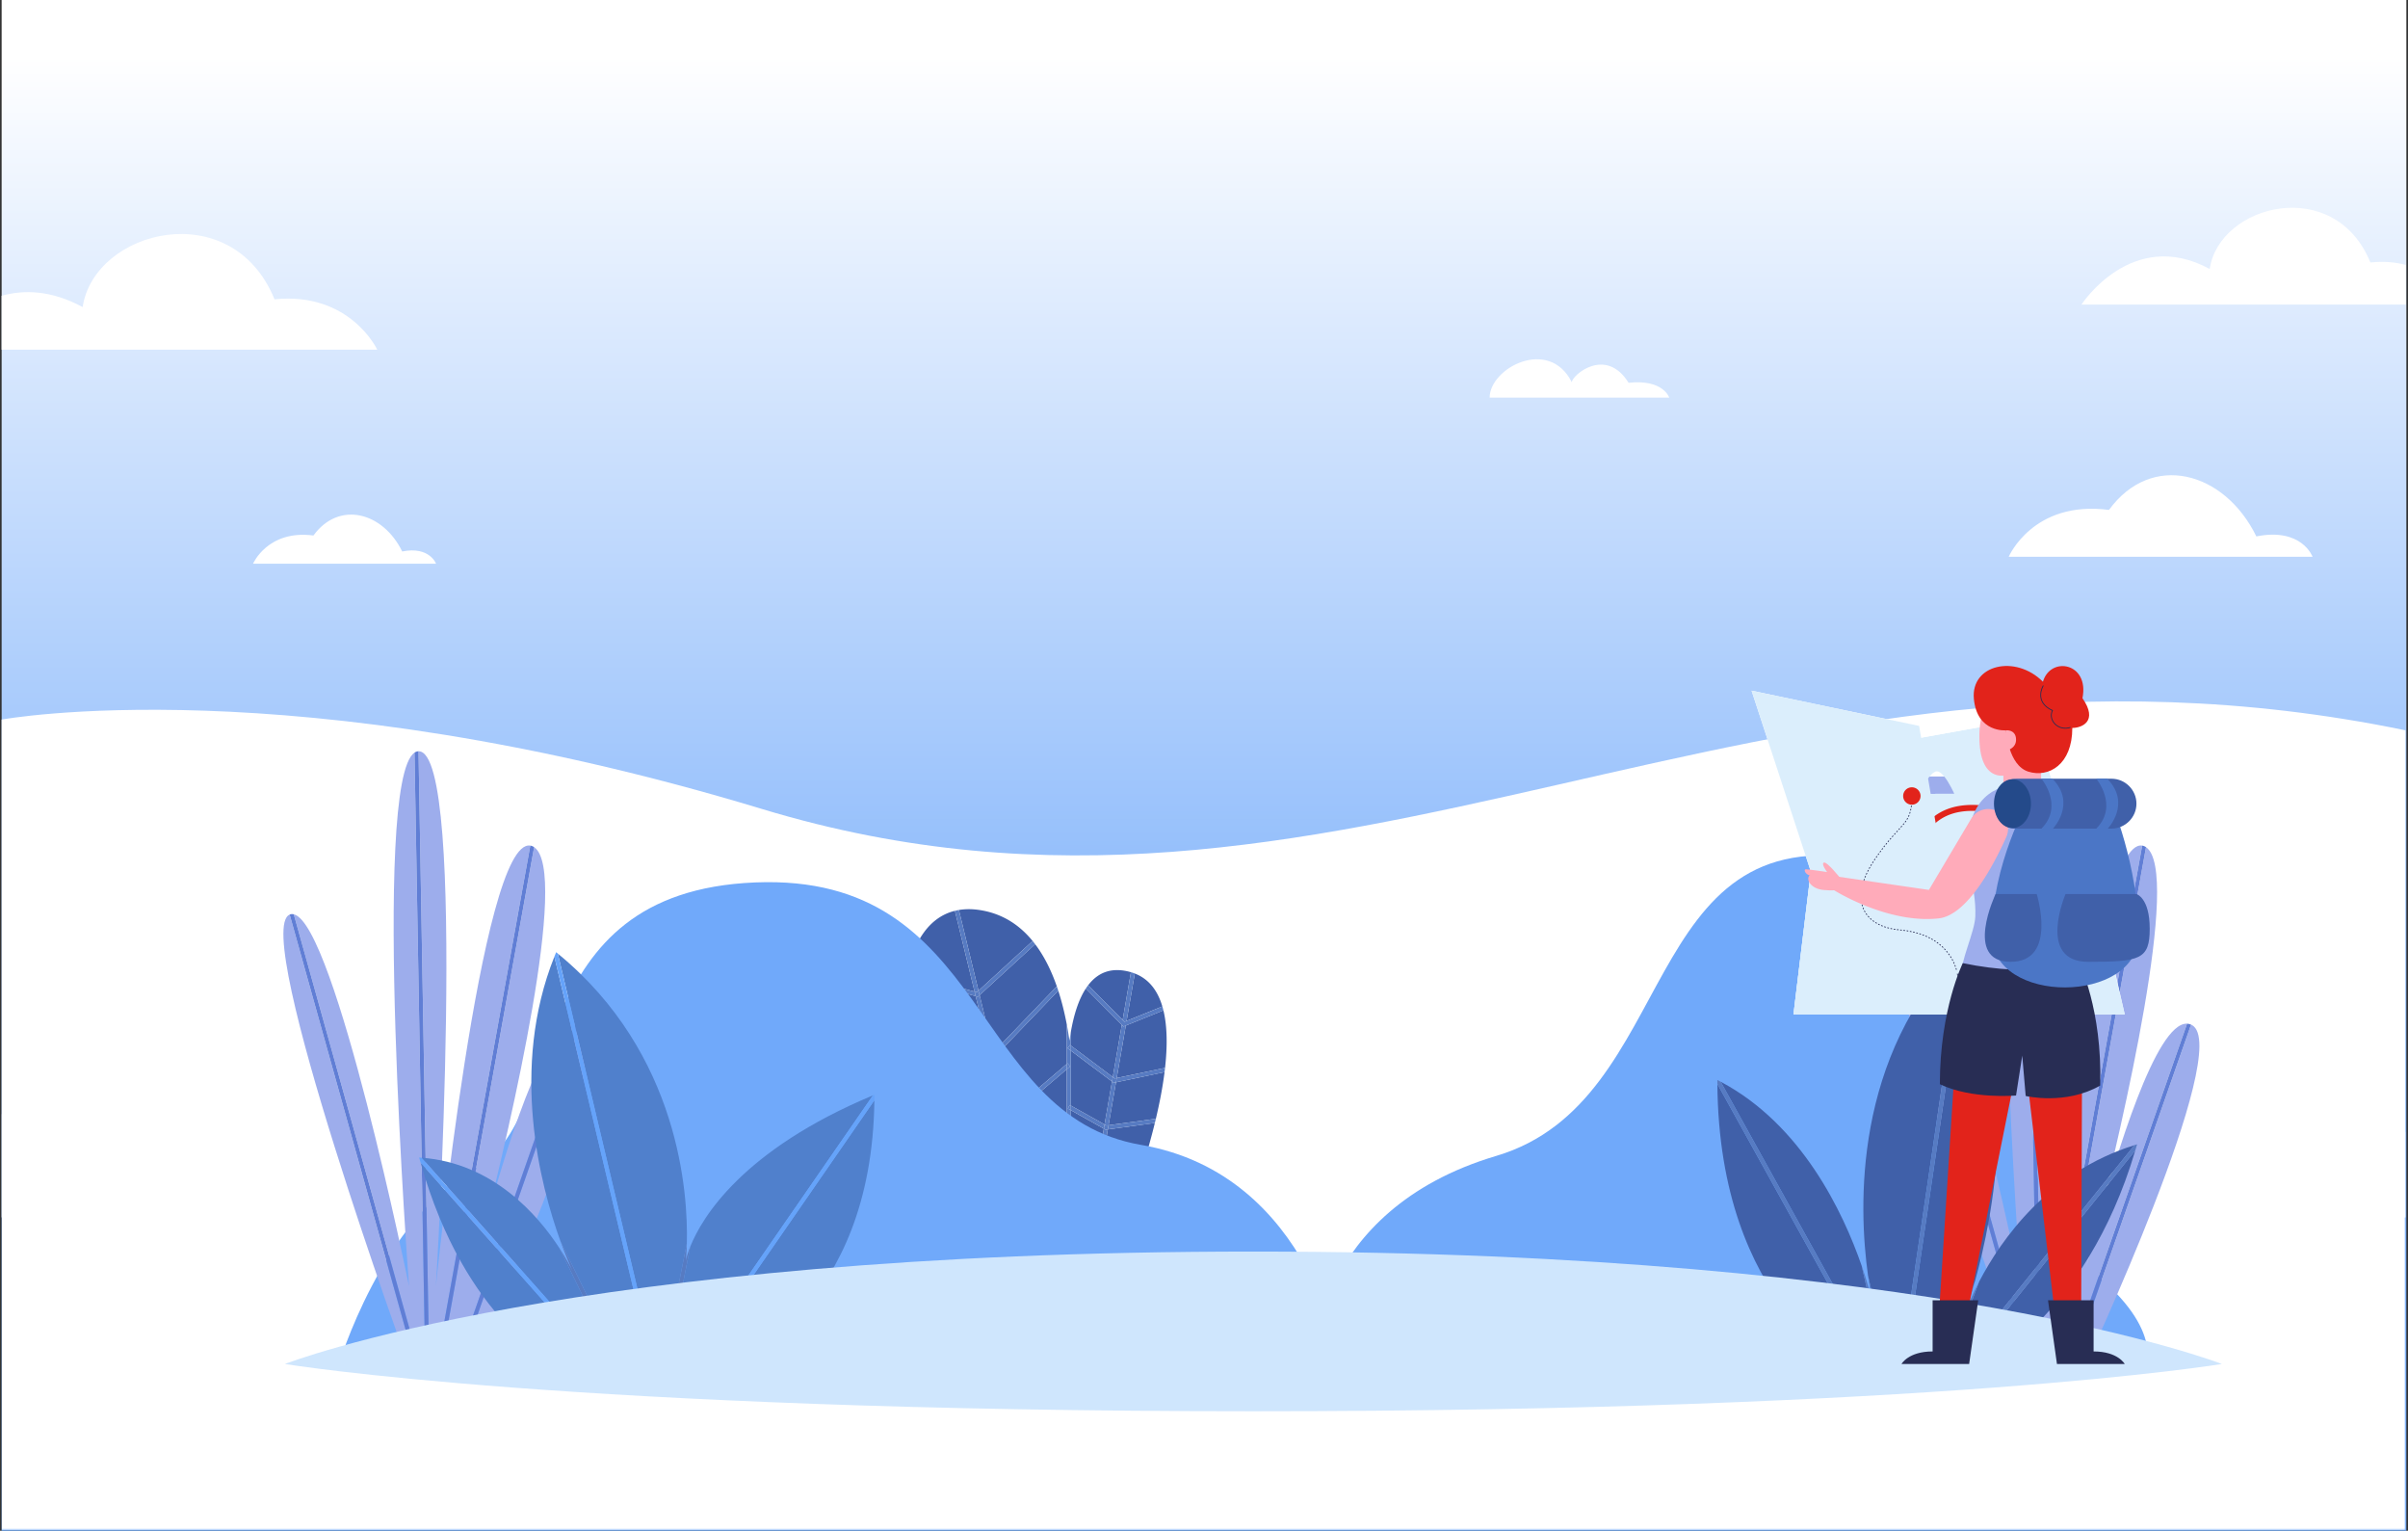
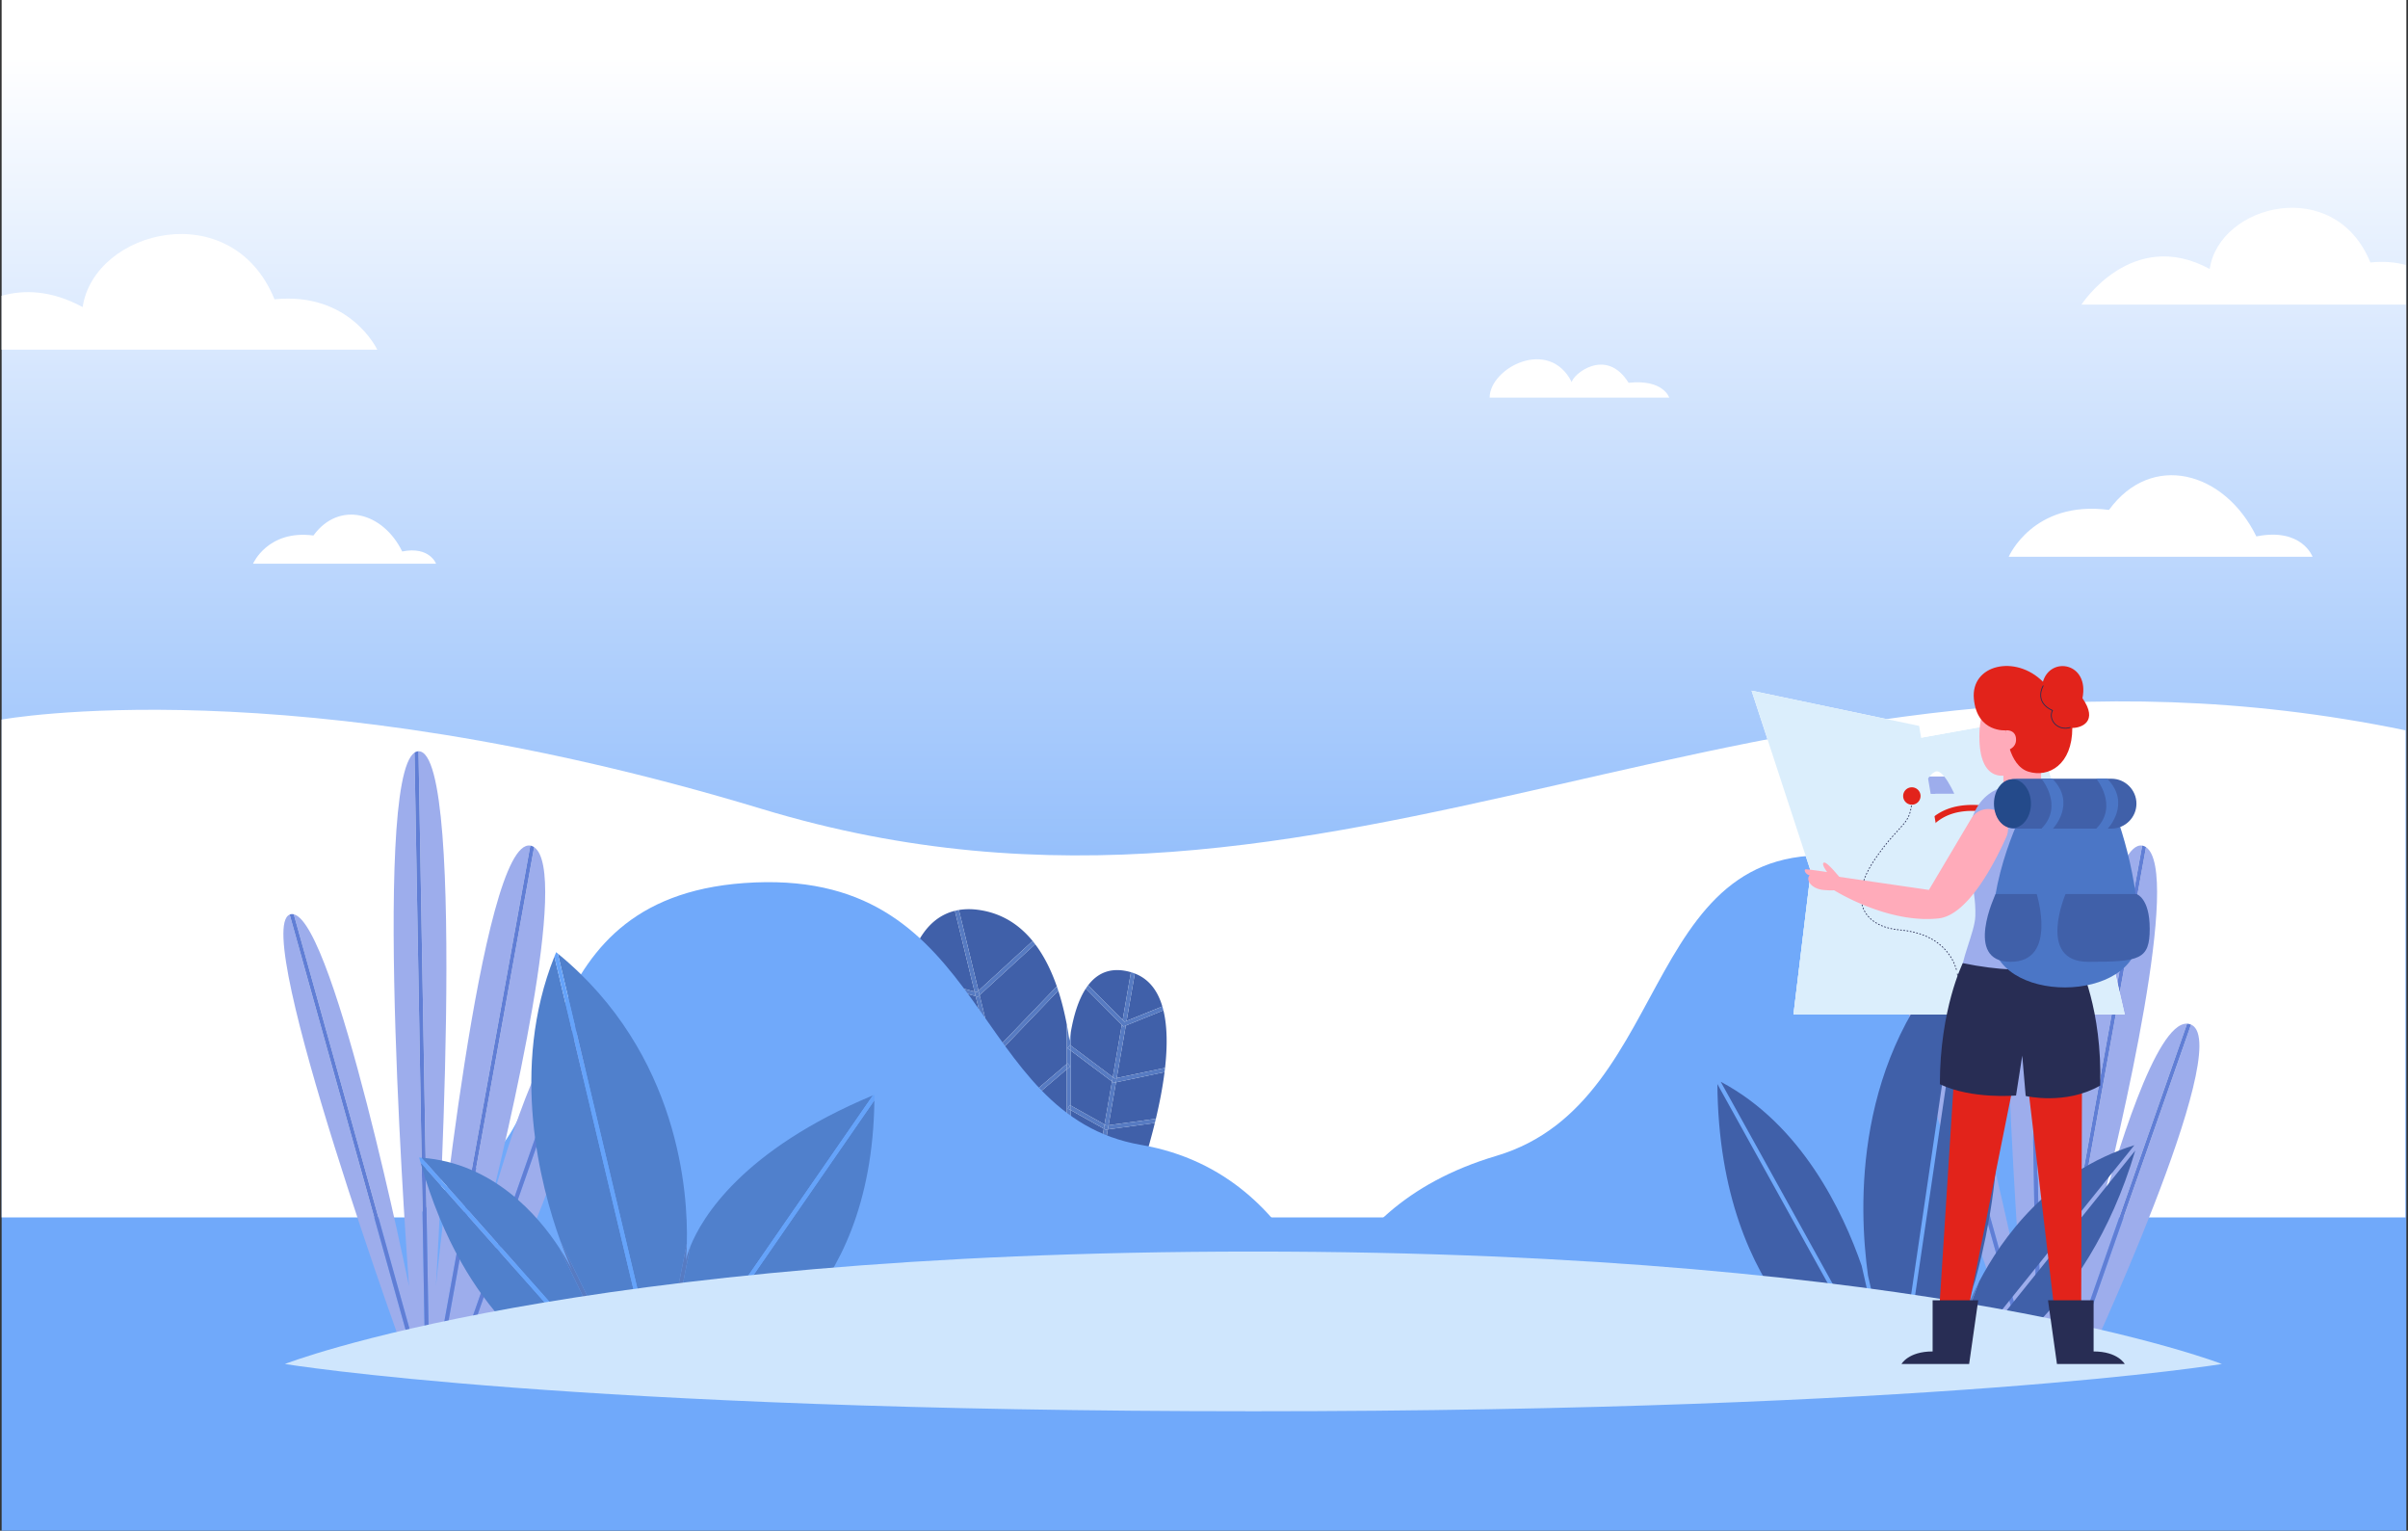
<svg xmlns="http://www.w3.org/2000/svg" xmlns:xlink="http://www.w3.org/1999/xlink" width="1476" height="938">
  <rect width="100%" height="100%" fill="#333333" stroke="none" />
  <defs>
    <linearGradient x1="50%" y1="74.411%" x2="50%" y2="3.907%" id="a">
      <stop stop-color="#70A9FA" offset="0%" />
      <stop stop-color="#FFF" offset="100%" />
    </linearGradient>
-     <path id="b" d="M0 .19h1473.43v309.547H0z" />
  </defs>
  <g fill="none" fill-rule="evenodd">
    <path fill="url(#a)" d="M.28 938h1474V0H.28z" transform="translate(.72)" />
    <path d="M1 440.929s177.107-32.765 466.127 54.811c355.054 107.582 607.793-130.737 1007.303-48.233V746H1V440.929z" fill="#FFF" />
    <g transform="translate(1 627.682)">
      <mask id="c" fill="#fff">
        <use xlink:href="#b" />
      </mask>
      <path d="M0 55.077S168.863.19 656.857.19C1144.85.19 1473.43 65.91 1473.43 65.91v243.828H0V55.078z" fill="#FFF" mask="url(#c)" />
    </g>
    <path d="M913.094 243.653h110.087s-3.635-11.433-24.924-9.096c-14.021-22.563-34.794-4.522-34.794-.316-14.021-27.951-50.37-8.723-50.37 9.412M1231.256 341.17h186.245s-6.519-18.042-34.455-12.478c-19.554-40.014-64.255-51.983-90.33-16.232-46.561-6.106-61.46 28.71-61.46 28.71M155.104 345.433h112.18s-3.926-10.865-20.752-7.513c-11.78-24.103-38.703-31.31-54.408-9.78-28.045-3.677-37.02 17.293-37.02 17.293M168.27 183.41c-26.138-64.077-110.483-42.719-117.612 4.747C31.65 177.874 14.903 177.373 1 181.238v33.026h230.232s-16.631-35.6-62.962-30.854M1452.945 160.822c-21.89-53.668-92.537-35.78-98.505 3.977-47.762-25.841-78.61 21.864-78.61 21.864h198.804V162.32c-6.153-1.638-13.342-2.352-21.69-1.498" fill="#FFF" />
    <path d="M693.21 595.732c-11.827-3.423-20.256.188-26.204 7.97l21.14 21.287 5.064-29.257zM665.248 771.732l16.147-4.939s9.387-21.65 18.259-49.608l-25.53 3.278-8.876 51.27zM656.374 712.507v61.94l6.227-1.906 9.086-52.488zM682.089 659.976l5.54-32.002-22.072-22.227c-4.468 6.825-7.37 16.205-9.183 26.646v8.313l25.715 19.27zM674.566 717.916l25.9-3.325c2.631-8.441 5.19-17.396 7.41-26.467l-28.835 3.937-4.475 25.855zM681.616 662.707l-25.243-18.915v33.673l20.684 11.566zM712.479 616.727c-2.84-9.614-8.165-16.814-16.9-20.193l-5.03 29.047 21.93-8.854zM684.49 660.59l29.634-6.227c1.463-13.102 1.42-25.298-1-35.233l-23.069 9.316-5.565 32.145zM633.559 746l20.342-17.902v-36.61l-27.788 23.895zM679.482 689.509l29.014-3.962c2.281-9.614 4.164-19.304 5.328-28.6l-29.787 6.262-4.555 26.3zM676.61 691.61l-20.235-11.314v29.462l15.753 7.758zM616.407 685.925l-57.716-3.56a309.91 309.91 0 0 0 9.136 33.643l55.35-2.243-6.77-27.84zM607.279 648.389l-54.257-7.336c.715 12.48 2.464 25.594 5.145 38.807l57.627 3.552-8.515-35.023zM585.324 558.11c-15.38 3.754-24.889 18.048-29.438 38.14l41.485 11.394-12.047-49.534zM608.949 644.8l38.831-40.387c-3.343-9.61-7.682-18.453-13.275-25.843l-34.064 31.236 8.508 34.994zM623.772 716.214l-55.131 2.232c3.64 10.61 7.85 20.899 12.558 30.575l50.085-1.92-7.512-30.887zM582.385 751.443c7.265 14.514 15.677 27.537 25.026 37.975l31.798-9.725-7.332-30.148-49.492 1.898zM625.458 712.688l28.445-24.456v-33.049l-35.132 30.01zM618.118 682.502l35.784-30.568v-24.108c-1.344-7.099-3.059-14.102-5.229-20.778l-39.034 40.596 8.479 34.858zM634.218 748.707l7.359 30.264 12.326-3.771v-43.813zM632.975 576.622c-8.249-10.095-19.06-17.14-33.217-19.09-4.332-.597-8.323-.536-12.013.077l12.027 49.457 33.203-30.444zM598.037 610.388l-42.664-11.717c-2.38 11.761-3.153 25.344-2.481 39.875l53.76 7.267-8.615-35.425z" fill="#4060A9" />
    <path fill="#577BC2" d="m633.327 749.49-1.448.055 7.33 30.148 2.367-.723-7.36-30.262zM598.735 608.018l1.038-.952-12.027-49.458c-.823.138-1.629.309-2.422.501l12.047 49.537 1.364.372zM633.559 746l-7.446-30.617-.9.77-1.44.062 7.51 30.884 1.072-.04zM625.458 712.688l-6.687-27.495-.957.817-1.408-.086 6.77 27.842 1.078-.044zM608.949 644.8l-8.508-34.994-1.043.956-1.362-.373 8.615 35.423 1.171.158zM618.118 682.502l-8.479-34.858-.904.94-1.456-.195 8.516 35.023 1.174.072zM681.616 662.707l-4.56 26.324 1.164.652 1.263-.175 4.552-26.3-1.367.286zM676.61 691.61l-4.482 25.906 1.147.565 1.29-.165 4.475-25.853-1.305.177zM689.254 626.104l1.297-.523 5.029-29.045a28.766 28.766 0 0 0-2.281-.782l-.09-.023-5.062 29.257 1.107 1.116zM672.85 720.623l-1.163-.57-9.086 52.489 2.646-.81 8.877-51.27zM687.628 627.975l-5.54 32.001 1.166.872 1.236-.257 5.565-32.147-1.399.565zM597.37 607.645l-41.486-11.394c-.177.795-.345 1.604-.511 2.419l42.664 11.717-.667-2.742z" />
    <path d="m600.44 609.807 34.064-31.237c-.499-.661-1.01-1.31-1.53-1.947l-33.202 30.444.668 2.74z" fill="#577BC2" />
    <path fill="#577BC2" d="m600.44 609.807-.668-2.74-1.037.95-1.364-.372.667 2.742 1.361.375zM606.651 645.812l-53.76-7.264c.04.832.085 1.666.132 2.505l54.256 7.336-.628-2.577zM609.64 647.644l39.032-40.596c-.287-.886-.588-1.763-.892-2.636L608.948 644.8l.692 2.843z" />
    <path fill="#577BC2" d="m609.64 647.644-.692-2.843-1.124 1.167-1.171-.155.625 2.576 1.458.195zM618.772 685.194l35.13-30.01v-3.25L618.117 682.5zM615.795 683.413l-57.627-3.552c.17.832.344 1.666.521 2.503l57.719 3.562-.613-2.513z" />
    <path fill="#577BC2" d="m618.772 685.194-.655-2.693-1.15.985-1.173-.074.613 2.513 1.409.086zM654.591 711.63l1.093-2.212.69.338v-29.46l-1.84-1.028 1.206-2.155.633.353v-33.673l-1.977-1.483 1.483-1.975.494.373v-8.316c-.304 1.75-.58 3.53-.825 5.334a224.614 224.614 0 0 0-1.646-9.9v24.107l.432-.367 1.607 1.876-2.04 1.742v33.048l.43-.37 1.612 1.871-2.041 1.755v36.61l.42-.37 1.633 1.851-2.053 1.81V775.2l2.471-.755v-61.94l-1.782-.876z" />
    <path fill="#577BC2" d="m655.942 653.441-1.607-1.876-.432.37v3.249zM690.55 625.581l-.496 2.863 23.068-9.313a52.503 52.503 0 0 0-.642-2.404l-21.93 8.854zM688.146 624.988l-21.14-21.287c-.5.654-.984 1.336-1.449 2.047l22.073 22.227.516-2.987zM688.146 624.988l-.516 2.987 1.025 1.034 1.399-.565.496-2.863-1.297.523zM684.036 663.208l29.79-6.262c.109-.869.203-1.725.299-2.584l-29.634 6.227-.455 2.62zM682.089 659.976l-25.715-19.27v3.085l25.243 18.915z" />
    <path fill="#577BC2" d="m682.089 659.976-.472 2.73 1.052.79 1.367-.287.455-2.618-1.236.259zM655.879 640.335l-1.483 1.975 1.977 1.481v-3.085zM677.057 689.032l-20.683-11.567v2.831l20.236 11.315zM679.04 692.062l28.837-3.94c.21-.856.415-1.715.62-2.577l-29.014 3.964-.442 2.553z" />
    <path fill="#577BC2" d="m677.057 689.032-.447 2.58 1.124.629 1.308-.178.44-2.555-1.26.175zM655.741 677.112l-1.206 2.155 1.839 1.03v-2.83zM674.124 720.462l25.53-3.276c.271-.856.543-1.723.812-2.594l-25.9 3.325-.442 2.545zM656.374 709.757v2.75l15.313 7.545.44-2.535z" />
    <path fill="#577BC2" d="m672.127 717.516-.44 2.535 1.164.573 1.273-.163.442-2.545-1.29.165zM655.685 709.417l-1.093 2.211 1.782.88v-2.75zM623.177 713.765l-55.348 2.244c.269.812.536 1.63.813 2.436l55.13-2.231-.595-2.449zM626.113 715.383l27.79-23.896v-3.256l-28.445 24.456z" />
    <path fill="#577BC2" d="m626.113 715.383-.655-2.696-1.203 1.035-1.078.044.596 2.449 1.44-.062zM655.944 689.733l-1.611-1.871-.43.37v3.256zM634.218 748.707l19.685-17.32v-3.29L633.558 746zM631.283 747.1l-50.085 1.92c.396.81.786 1.624 1.186 2.424l49.495-1.898-.596-2.446z" />
    <path fill="#577BC2" d="m632.355 747.059-1.073.042.596 2.446 1.45-.057.89-.783-.66-2.707zM655.955 729.58l-1.634-1.85-.42.367v3.29z" />
    <path d="M822.18 837.044s-17.39-117.438-122.756-135.496c-105.368-18.056-92.619-166.742-236.585-160.825-143.964 5.919-114.298 144.25-171.584 175.319-57.289 31.066-83.886 121.002-83.886 121.002H822.18z" fill="#70A9FA" />
    <path d="M804.19 837.044s0-95.223 112.985-128.76c112.986-33.537 86.085-208.197 227.318-181.325 141.231 26.87 72.635 205.559 127.78 244.521 55.15 38.965 43.043 65.564 43.043 65.564H804.19z" fill="#70A9FA" />
    <path d="m250.718 837.564 4.268.074-77.423-277.201c-24.158 9.688 73.155 277.127 73.155 277.127M278.771 838.054l73.803-210.77c-19.124-.93-43.858 81.482-55.38 124.218-3.873 15.427-6.438 25.002-6.438 25.002s2.415-10.083 6.438-25.002c15.501-61.745 52.076-217.609 30.202-232.391l-57.607 318.787 8.982.156zM260.65 837.738l-6.578-376.546c-26.656 18.02-3.353 326.943-3.353 326.943s-45.333-221.949-70.645-227.885l77.487 277.433 3.09.055z" fill="#9DADEC" />
    <path d="M297.194 751.501c-4.023 14.921-6.438 25.004-6.438 25.004s2.565-9.577 6.438-25.004M267.283 837.854l57.77-319.684c-30.217-5.253-57.849 269.964-57.849 269.964s20.021-327.787-10.596-327.787c-.027 0-.052.012-.08.012l6.594 377.423 4.161.072zM289.579 838.242s91.852-196.16 65.947-210.138c-.178-.096-.358-.15-.539-.232l-73.613 210.226 8.205.144z" fill="#9DADEC" />
    <path d="m257.563 837.682-77.488-277.43a4.129 4.129 0 0 0-2.367.106c-.052.014-.094.056-.146.079l77.423 277.201 2.578.044zM263.123 837.781 256.53 460.36c-.865.017-1.68.308-2.46.834l6.581 376.544 2.472.044zM269.788 837.897l57.607-318.785a6.544 6.544 0 0 0-1.31-.696c-.343-.131-.687-.188-1.03-.245l-57.773 319.682 2.506.044zM281.374 838.1l73.615-210.227a6.698 6.698 0 0 0-2.414-.587l-73.803 210.766 2.602.047z" fill="#607ED5" />
    <path d="m1255.299 837.854 57.768-319.684c-30.22-5.245-57.847 269.964-57.847 269.964s20.016-327.787-10.6-327.787c-.026 0-.05.012-.078.012l6.593 377.423 4.164.072zM1266.786 838.054l73.803-210.77c-19.124-.933-43.86 81.482-55.383 124.218-3.873 15.427-6.435 25.002-6.435 25.002s2.412-10.083 6.435-25.002c15.504-61.745 52.077-217.614 30.202-232.391l-57.607 318.787 8.985.156z" fill="#9DADEC" />
    <path d="M1285.206 751.501c-4.023 14.921-6.435 25.004-6.435 25.004s2.563-9.577 6.435-25.004M1277.592 838.242s91.853-196.16 65.948-210.138c-.18-.096-.361-.153-.54-.234l-73.614 210.228 8.206.144zM1238.732 837.564l4.268.074-77.424-277.201c-24.158 9.688 73.156 277.127 73.156 277.127M1248.662 837.738l-6.575-376.546c-26.659 18.02-3.356 326.943-3.356 326.943s-45.33-221.951-70.643-227.885l77.488 277.433 3.086.055z" fill="#9DADEC" />
    <path d="m1245.576 837.682-77.488-277.43c-.813-.193-1.6-.164-2.365.106-.054.014-.098.056-.148.079L1243 837.638l2.577.044zM1251.136 837.781l-6.593-377.422c-.865.017-1.683.308-2.456.834l6.575 376.544 2.474.044zM1257.801 837.897l57.608-318.785a6.375 6.375 0 0 0-1.313-.696c-.34-.131-.687-.188-1.03-.245l-57.768 319.682 2.503.044zM1269.385 838.1 1343 627.87a6.708 6.708 0 0 0-2.412-.584l-73.803 210.766 2.6.047z" fill="#607ED5" />
    <path d="m341.906 584.304 59.703 251.213 4.762-.04 14.641-73.713c.744-29.77-4.181-115.97-79.106-177.46M340.903 836.043l26.42-.23L257.81 712.45c27.432 97.434 83.092 123.593 83.092 123.593M258.42 709.417 370.6 835.785l6.969-.06-34.68-70.937c-13-19.96-40.598-52.192-84.469-55.371M343.432 760.273l36.875 75.432 18.768-.166-59.263-249.361c-27.395 68.555-8.659 140.124 3.62 174.095M450.19 835.098s84.28-32.552 85.77-160.867l-111.434 161.09 25.665-.223zM423.123 763.814l-14.229 71.64 12.61-.109 113.55-164.142c-80.236 33.532-104.819 75.01-111.931 92.61" fill="#5080CC" />
    <path d="M256.905 709.284c.292 1.079.608 2.103.907 3.165l109.511 123.366 3.277-.03-112.18-126.367c-.51-.037-1.001-.104-1.515-.134M340.903 583.47c-.378.901-.729 1.805-1.09 2.708l59.261 249.361 2.533-.022-59.7-251.212c-.339-.277-.663-.558-1.004-.835M535.053 671.204 421.504 835.347l3.022-.027L535.96 674.232c.012-1.142.035-2.275.035-3.435-.324.135-.62.271-.942.407" fill="#65A3FA" />
    <path d="M350.916 778.749c.526 1.14.825 1.743.825 1.743s-.277-.625-.825-1.743" fill="#577BC2" />
    <path d="M350.916 778.749c.548 1.118.825 1.743.825 1.743s-.299-.603-.825-1.743c-1.24-2.53-3.897-7.622-8.027-13.96l34.68 70.936 2.738-.022-36.874-75.43c3.306 9.15 6.143 15.576 7.483 18.476M420.385 772.373s.46-3.858.628-10.61l-14.642 73.713 2.523-.02 14.23-71.643c-2.175 5.384-2.739 8.56-2.739 8.56" fill="#577BC2" />
    <path d="m1145.01 781.579 13.139 57.815h6.511l38.209-259.412c-66.973 67.402-63.716 159.576-57.86 201.597M1054.733 662.87l97.818 176.525h3.067l-14.496-63.779c-11.478-33.1-36.837-86.51-86.389-112.745M1135.094 839.394h14.634l-97.045-175.122c.996 135.597 82.41 175.122 82.41 175.122M1211.636 839.394s66.615-31.04 97.186-134.385l-108.1 134.385h10.914zM1213.164 785.291l-20.231 54.103h4.62l110.73-137.66c-52.638 16.429-81.594 57.647-95.119 83.557M1204.942 582.877l-37.781 256.517h23.132l20.261-54.19c11.165-39.939 28.129-126.347-5.612-202.327" fill="#4060A9" />
-     <path d="M1052.663 661.779c0 .842.017 1.659.022 2.493l97.042 175.122h2.824l-97.817-176.524c-.687-.365-1.374-.736-2.071-1.091M1203.395 579.442c-.18.178-.348.36-.526.54l-38.21 259.41h2.502l37.781-256.514c-.509-1.145-1.016-2.293-1.547-3.436M1308.284 701.735l-110.732 137.66h3.17l108.1-134.387c.379-1.281.776-2.52 1.145-3.824-.574.17-1.117.375-1.683.55M1147.83 798.011c.967 3.88 1.394 6.094 1.394 6.094s-.573-2.155-1.393-6.094c-1.25-5.025-3.406-12.865-6.71-22.395l14.496 63.779h2.533l-13.141-57.816c.973 6.976 2.016 12.567 2.822 16.432" fill="#577BC2" />
    <path d="M1147.83 798.011c.821 3.94 1.394 6.094 1.394 6.094s-.427-2.214-1.393-6.094M1204.96 803.285c-.98 2.831-1.565 4.35-1.565 4.35s.509-1.603 1.564-4.35c1.315-3.804 3.339-9.997 5.597-18.08l-20.263 54.189h2.641l20.23-54.103c-4.036 7.726-6.698 14.064-8.205 17.994" fill="#577BC2" />
    <path d="M1204.96 803.285c-1.056 2.747-1.565 4.35-1.565 4.35s.586-1.519 1.564-4.35" fill="#577BC2" />
    <path d="M768.271 766.911c-417.789 0-593.643 68.898-593.643 68.898s175.854 28.961 593.643 28.961c417.791 0 593.646-28.96 593.646-28.96S1186.062 766.91 768.27 766.91" fill="#CFE6FD" />
    <path fill="#E2231B" d="m1201.625 600.088-14.407 225.453h14.568l37.895-188.808 22.272 188.808h13.65l.777-225.453z" />
    <path fill="#DBEEFC" d="m1117.42 533.282-.195 1.614-9.61 79.369h185.555l-17.831-78.362-29.434-96.165-68.263 12.287-1.411.254-1.404-.296-90.256-18.971 32.343 98.725z" />
    <path d="m1174.828 451.984 1.402.296 1.413-.254 68.263-12.287 29.434 96.165 17.831 78.36h-185.555l9.608-79.367.197-1.614-.509-1.545-32.34-98.728 90.256 18.974zm127.539 169.61-19.928-87.578-31.42-102.65-74.68 13.443-102.697-21.588 36.294 110.795-10.604 87.578h203.035z" fill="#FFF" />
    <path d="M1239.551 496.134c-6.385 0-11.565-5.173-11.565-11.551V465.33h23.13v19.253c0 6.378-5.177 11.551-11.565 11.551" fill="#FFABBA" />
    <path fill="#DBEEFC" d="m1279.42 524.16-88.667 5.278-80.816 4.579-10.604 87.578h203.034z" />
    <path d="M1170.477 465.895c-2.157 0-4.514 1.99-6.738 4.725h13.475c-2.224-2.735-4.58-4.725-6.737-4.725" fill="#FFF" />
    <path d="M1186.376 486.365s-4.256-9.7-9.163-15.746h-13.473c-4.908 6.045-9.163 15.746-9.163 15.746h31.799z" fill="#9DADEC" />
    <path d="M1153.73 472.654c-1.446 0-3.025 1.333-4.513 3.164h9.022c-1.485-1.831-3.066-3.164-4.51-3.164" fill="#FFF" />
    <path d="M1164.377 486.365s-2.847-6.497-6.136-10.545h-9.025c-3.286 4.048-6.136 10.545-6.136 10.545h21.297z" fill="#9DADEC" />
    <path d="M1187.225 472.654c-1.445 0-3.025 1.333-4.512 3.164h9.022c-1.488-1.831-3.067-3.164-4.51-3.164" fill="#FFF" />
    <path d="M1197.872 486.365s-2.846-6.497-6.136-10.545h-9.024c-3.287 4.048-6.136 10.545-6.136 10.545h21.296z" fill="#9DADEC" />
    <path d="M1190.312 497.284c-6.2 3.184-11.036 8.202-14.684 15.114-38.3-23.785-69.849-19.05-71.176-18.819l1.394 4.377c.316-.052 30.985-5.448 68.179 17.764a62.238 62.238 0 0 0-2.699 7.405c-9.28 31.728-56.436 35.874-56.918 35.914l-.553 3.693c1.67-.136 34.126-2.957 51.694-22.203 6.286 4.813 31.969 27.996 16.015 73.736h3.941c16.362-46.913-10.43-71.11-17.594-76.56 3.005-3.895 5.424-8.377 6.939-13.553 3.43-11.722 9.034-19.443 17.14-23.61 11.473-5.889 28.09-4.71 52.29 3.75l1.21-3.46c-25.208-8.808-42.743-9.936-55.178-3.548" fill="#E2231B" />
    <path d="M1111.223 584.47s15.099-15.096 31.258-4.645c16.158 10.451 20.164 3.16 27.36 10.35 9.64 9.629.638 24.088.638 24.088h-62.864l3.608-29.792z" fill="#70A9FA" />
    <path fill="#DBEEFC" d="m1176.34 444.81 15.394 90.397 9.89 86.388h-102.29l10.603-87.578-36.296-110.798z" />
    <path d="m1247.527 510.276 23.108 47.387a11.722 11.722 0 0 0 7.974 6.302c7.754 1.74 15.148-4.579 14.261-12.465-2.703-24.034-23.713-56.505-23.713-56.505l-21.63 15.281z" fill="#FFABBA" />
    <path d="M1199.955 597.827s-.04-.442-.178-1.212" stroke="#282D54" stroke-width=".5" />
    <path d="M1199.212 594.218c-2.012-7.059-9.284-22.207-34.836-24.409-21.682-1.866-32.335-18.028-15.158-43.272 16.524-24.286 22.497-19.556 22.925-39.801" stroke="#282D54" stroke-width=".5" stroke-dasharray="1.001,1.001" />
    <path d="M1172.162 485.47c.005-.404.007-.82.007-1.244" stroke="#282D54" stroke-width=".5" />
    <path d="M1166.549 487.758a5.329 5.329 0 0 0 5.33 5.327 5.328 5.328 0 0 0 5.333-5.327 5.327 5.327 0 0 0-5.333-5.324 5.328 5.328 0 0 0-5.33 5.324" fill="#E2231B" />
    <path d="M1230.439 420.37s-17.17 3.258-17.17 30.957c0 27.7 15.15 26.885 25.925 19.96 10.772-6.924 15.823-24.032 8.417-39.918-7.409-15.886-17.172-11-17.172-11" fill="#FFABBA" />
    <path d="M1237.92 480.731s-26.058-1.7-30.702 27.406c-3.785 23.743 4.26 33.246 3.579 53.313-.324 9.577-9.173 27.15-9.173 38.637h74.754s-2.095-11.979-8.177-38.637c-1.581-6.933 2.039-15.217 4.817-24.434 13.225-43.871-14.469-56.285-35.098-56.285" fill="#9DADEC" />
    <path d="M1229.618 447.525s-17.782 1.644-19.722-19.312c-1.945-20.954 25.428-27.361 42.33-10.476 4.674-15.91 28.646-11.648 24.235 10.086 9.964 14.36-.664 18.24-6.224 18.24 0 22.507-14.501 30.655-26.933 26.775-12.43-3.88-13.686-25.313-13.686-25.313" fill="#E2231B" />
    <path d="m1208.237 501.686-25.9 43.622-56.737-8.264-1.537 8.373s32.777 20.746 64.225 17.342c17.883-1.932 34.26-33.714 41.495-49.914a12.128 12.128 0 0 0-4.154-14.93c-5.795-4.027-13.791-2.291-17.392 3.77M1229.618 447.525s6.126-.65 6.126 5.761c0 6.41-7.89 7.06-7.89 7.06l1.764-12.821z" fill="#FFABBA" />
    <path d="M1203.11 590.174s-14.06 28.16-14.06 74.192c19.575 9.37 46.693 6.924 46.693 6.924l3.808-24.439 2.108 24.725s24.467 5.826 45.674-6.395c1.34-46.846-12.882-75.007-12.882-75.007s-26.698 9.313-71.342 0M1184.612 828.115V796.75h27.956l-5.573 39.059h-41.46s4.176-7.694 19.077-7.694M1283.289 828.115V796.75h-27.954l5.488 39.059h41.545s-4.176-7.694-19.08-7.694" fill="#282D54" />
    <path d="M1243.202 490.598s-22.307 39.103-22.307 82.308c0 43.205 89.967 42.573 89.967 0 0-42.576-17.1-82.308-17.1-82.308h-50.56z" fill="#4B76C6" />
    <path d="M1235.384 507.738h58.86c8.416 0 15.303-6.876 15.303-15.284 0-8.41-6.887-15.286-15.303-15.286h-58.131c-7.182 0-13.06 5.87-13.06 13.045v5.208c0 6.773 5.55 12.317 12.33 12.317M1223.209 547.834s-19.787 41.54 9.212 41.54c28.997 0 15.984-41.54 15.984-41.54h-25.196zM1266.087 547.834s-17.844 41.54 13.964 41.54c31.809 0 37.629-1.445 37.629-20.357s-8.145-21.183-8.145-21.183h-43.448z" fill="#4060A9" />
    <path d="M1222.212 492.453c0 8.274 5.076 14.98 11.338 14.98 6.26 0 11.335-6.706 11.335-14.98 0-8.276-5.076-14.98-11.335-14.98-6.262 0-11.338 6.704-11.338 14.98" fill="#244A8A" />
    <path d="M1251.318 477.169s13.876 16.567 0 30.57h7.063s14.654-15.41-.37-30.57M1284.92 477.169s13.878 16.567 0 30.57h7.062s14.657-15.41-.37-30.57" fill="#4B76C6" />
    <path d="M1128.118 538.216s-8.197-10.347-10.134-9.666c-1.935.682 1.937 5.8 1.937 5.8s-11.387-1.705-12.98-1.705c-1.594 0-.455 3.068 2.278 3.752-2.45 2.446.568 8.304 8.879 8.985 8.313.684 10.702-.681 10.702-.681l-.682-6.485z" fill="#FFABBA" />
    <path d="M1252.46 420.098s-6.131 9.856 5.592 15.266c-2.884 6.183 3.79 12.85 11.046 10.34" stroke="#282D54" stroke-width=".5" />
  </g>
</svg>